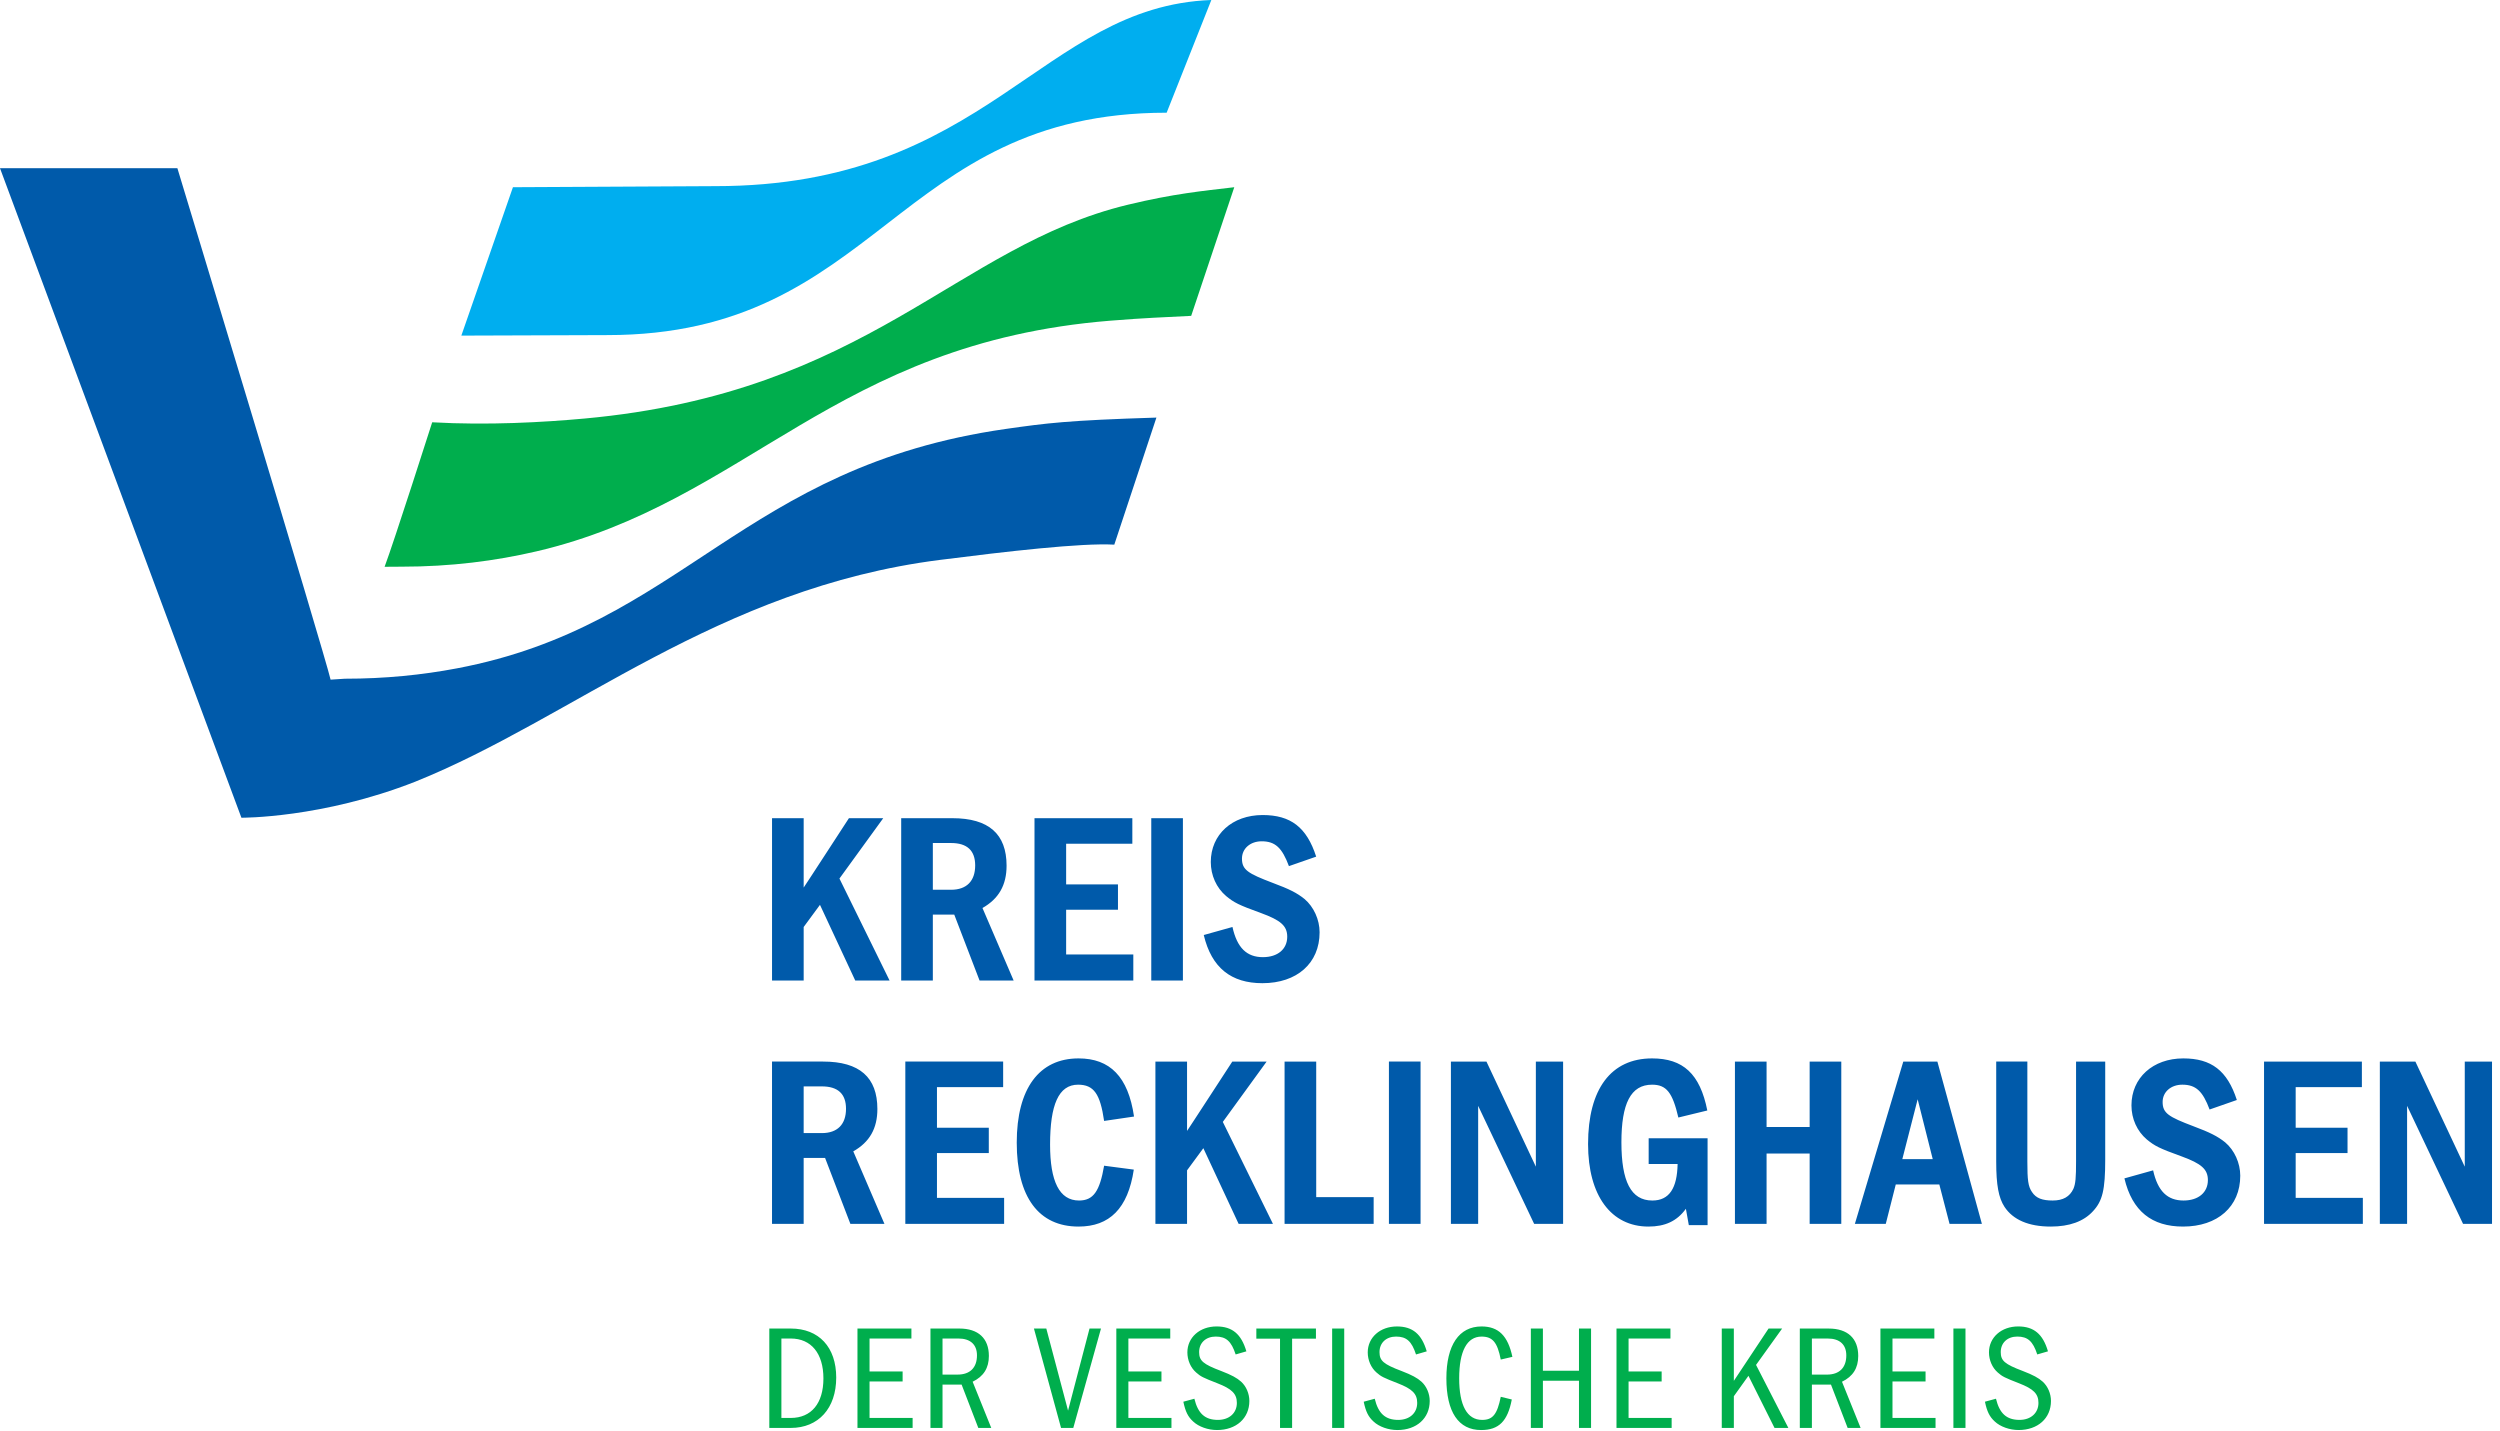
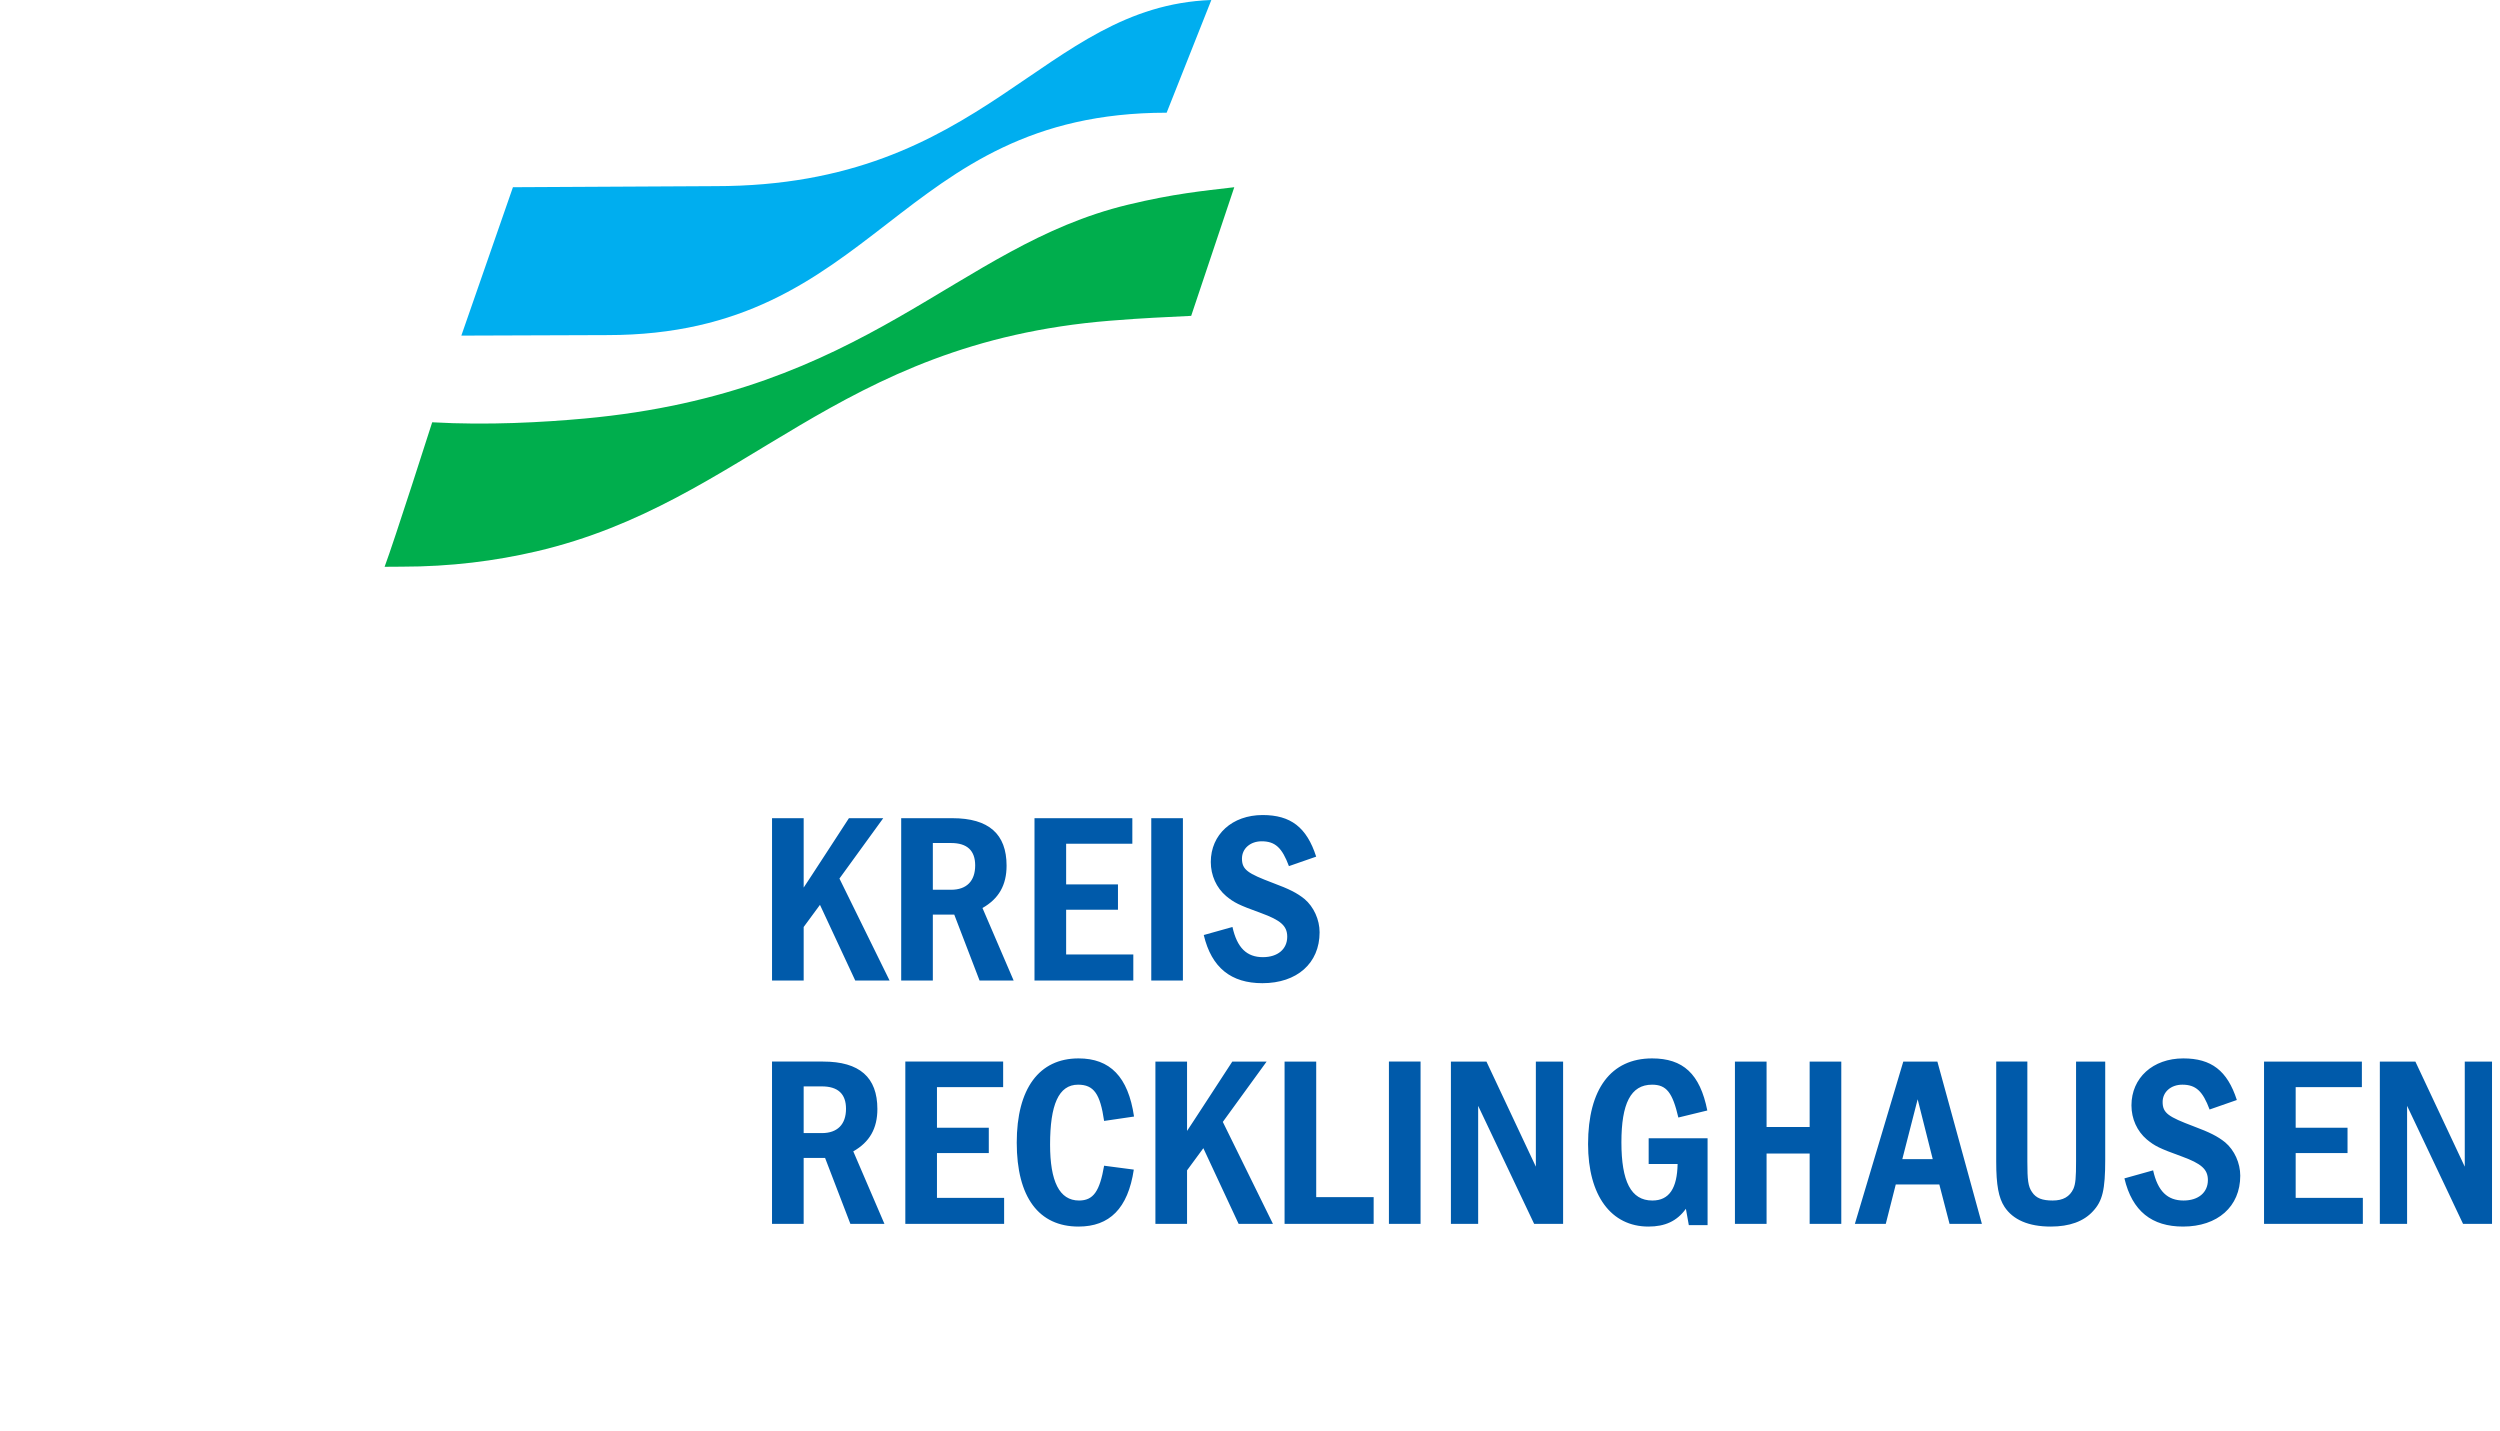
<svg xmlns="http://www.w3.org/2000/svg" width="131" height="75" viewBox="0 0 131 75" version="1.1" xml:space="preserve" style="fill-rule:evenodd;clip-rule:evenodd;stroke-linejoin:round;stroke-miterlimit:1.414;">
  <path d="M69.147,48.854c0,1.619 -1.186,2.665 -2.997,2.665c-1.632,0 -2.665,-0.803 -3.073,-2.524l1.504,-0.421c0.243,1.096 0.753,1.581 1.595,1.581c0.777,0 1.275,-0.421 1.275,-1.071c0,-0.575 -0.357,-0.867 -1.365,-1.237c-1.199,-0.434 -1.415,-0.549 -1.836,-0.893c-0.51,-0.433 -0.804,-1.084 -0.804,-1.785c0,-1.442 1.123,-2.461 2.717,-2.461c1.467,0 2.308,0.638 2.805,2.18l-1.428,0.497c-0.357,-0.956 -0.714,-1.301 -1.428,-1.301c-0.599,0 -1.033,0.383 -1.033,0.906c0,0.587 0.306,0.778 1.619,1.276c0.855,0.318 1.263,0.522 1.658,0.841c0.485,0.409 0.791,1.084 0.791,1.747m-22.802,15.277l-1.785,0l-1.326,-3.456l-1.122,0l0,3.456l-1.658,0l0,-8.505l2.678,0c1.912,0 2.843,0.828 2.843,2.486c0,1.021 -0.408,1.735 -1.263,2.219l1.633,3.8Zm-2.014,-6.032c0,-0.777 -0.422,-1.172 -1.263,-1.172l-0.956,0l0,2.447l0.956,0c0.816,0 1.263,-0.459 1.263,-1.275m8.285,6.032l-5.177,0l0,-8.505l5.126,0l0,1.338l-3.468,0l0,2.13l2.716,0l0,1.326l-2.716,0l0,2.347l3.519,0l0,1.364Zm6.807,-5.624l-1.568,0.23c-0.204,-1.415 -0.536,-1.9 -1.365,-1.9c-1.02,0 -1.466,1.058 -1.466,3.137c0,1.926 0.484,2.933 1.517,2.933c0.753,0 1.084,-0.485 1.314,-1.824l1.556,0.204c-0.306,2.041 -1.276,2.985 -2.896,2.985c-2.078,0 -3.238,-1.531 -3.238,-4.4c0,-2.831 1.173,-4.412 3.238,-4.412c1.646,0 2.602,0.956 2.908,3.047m7.279,5.624l-1.798,0l-1.849,-3.966l-0.854,1.161l0,2.805l-1.658,0l0,-8.505l1.658,0l0,3.634c0,0.012 2.371,-3.634 2.371,-3.634l1.799,0l-2.296,3.162l2.627,5.343Zm5.277,0l-4.668,0l0,-8.505l1.658,0l0,7.102l3.01,0l0,1.403Zm2.458,0l-1.658,0l0,-8.506l1.658,0l0,8.506Zm7.469,0l-1.517,0l-2.934,-6.185l0,6.185l-1.428,0l0,-8.505l1.862,0l2.589,5.508l0,-5.508l1.428,0l0,8.505Zm7.57,0.064l-0.983,0l-0.153,-0.855c-0.471,0.651 -1.096,0.932 -1.963,0.932c-1.952,0 -3.163,-1.62 -3.163,-4.323c0,-2.895 1.211,-4.489 3.354,-4.489c1.619,0 2.512,0.803 2.894,2.729l-1.517,0.369c-0.306,-1.313 -0.624,-1.721 -1.377,-1.721c-1.123,0 -1.607,0.995 -1.607,3.022c0,2.041 0.498,3.048 1.62,3.048c0.892,0 1.3,-0.65 1.325,-1.913l-1.517,0l0,-1.351l3.087,0l0,4.552Zm7.007,-0.064l-1.658,0l0,-3.685l-2.257,0l0,3.685l-1.658,0l0,-8.505l1.658,0l0,3.43l2.257,0l0,-3.43l1.658,0l0,8.505Zm7.368,0l-1.695,0l-0.536,-2.066l-2.282,0l-0.524,2.066l-1.619,0l2.537,-8.505l1.786,0l2.333,8.505Zm-2.576,-3.392l-0.79,-3.137l-0.804,3.137l1.594,0Zm9.038,0.029c0,1.579 -0.142,2.164 -0.642,2.7c-0.488,0.535 -1.231,0.804 -2.213,0.804c-1.161,0 -1.977,-0.357 -2.423,-1.034c-0.307,-0.471 -0.434,-1.133 -0.434,-2.368l0,-5.244l1.632,0l0,5.244c0,0.955 0.039,1.299 0.243,1.592c0.216,0.33 0.548,0.445 1.085,0.445c0.548,0 0.892,-0.204 1.084,-0.611c0.114,-0.267 0.14,-0.573 0.14,-1.451l0,-5.219l1.528,0l0,5.142Zm7.076,0.839c0,1.619 -1.187,2.665 -2.997,2.665c-1.632,0 -2.666,-0.804 -3.073,-2.525l1.504,-0.421c0.243,1.096 0.753,1.581 1.595,1.581c0.777,0 1.275,-0.421 1.275,-1.071c0,-0.574 -0.357,-0.867 -1.365,-1.237c-1.199,-0.434 -1.415,-0.548 -1.837,-0.893c-0.51,-0.434 -0.803,-1.084 -0.803,-1.785c0,-1.441 1.123,-2.461 2.717,-2.461c1.466,0 2.307,0.637 2.805,2.18l-1.428,0.498c-0.357,-0.956 -0.714,-1.301 -1.428,-1.301c-0.599,0 -1.033,0.383 -1.033,0.905c0,0.587 0.306,0.778 1.619,1.275c0.855,0.32 1.262,0.524 1.658,0.842c0.485,0.408 0.791,1.084 0.791,1.748m6.424,2.524l-5.178,0l0,-8.505l5.127,0l0,1.338l-3.469,0l0,2.13l2.717,0l0,1.326l-2.717,0l0,2.347l3.52,0l0,1.364Zm6.768,0l-1.517,0l-2.933,-6.185l0,6.185l-1.428,0l0,-8.505l1.862,0l2.588,5.508l0,-5.508l1.428,0l0,8.505Zm-83.968,-12.752l-1.799,0l-1.848,-3.966l-0.854,1.161l0,2.805l-1.658,0l0,-8.506l1.658,0l0,3.635c0,0.013 2.371,-3.635 2.371,-3.635l1.798,0l-2.295,3.163l2.627,5.343Zm6.501,0l-1.786,0l-1.326,-3.455l-1.122,0l0,3.455l-1.658,0l0,-8.506l2.678,0c1.913,0 2.844,0.83 2.844,2.487c0,1.02 -0.408,1.734 -1.263,2.219l1.633,3.8Zm-2.015,-6.032c0,-0.777 -0.421,-1.173 -1.262,-1.173l-0.957,0l0,2.449l0.957,0c0.815,0 1.262,-0.459 1.262,-1.276m8.286,6.032l-5.178,0l0,-8.506l5.127,0l0,1.34l-3.469,0l0,2.129l2.716,0l0,1.327l-2.716,0l0,2.345l3.52,0l0,1.365Zm2.599,0l-1.658,0l0,-8.506l1.658,0l0,8.506Z" style="fill:#005aaa;fill-rule:nonzero;" />
-   <path d="M107.314,70.81l-0.561,0.163c-0.228,-0.694 -0.501,-0.937 -1.047,-0.937c-0.516,0 -0.867,0.328 -0.867,0.813c0,0.453 0.203,0.632 1.156,0.991c0.546,0.211 0.82,0.359 1.046,0.562c0.265,0.242 0.43,0.626 0.43,1.008c0,0.905 -0.687,1.523 -1.695,1.523c-0.468,0 -0.96,-0.172 -1.249,-0.446c-0.273,-0.249 -0.407,-0.515 -0.516,-1.038l0.578,-0.156c0.187,0.773 0.555,1.109 1.234,1.109c0.593,0 0.992,-0.36 0.992,-0.89c0,-0.477 -0.258,-0.734 -1.024,-1.031c-0.741,-0.289 -0.874,-0.352 -1.108,-0.562c-0.289,-0.251 -0.461,-0.649 -0.461,-1.055c0,-0.781 0.648,-1.359 1.531,-1.359c0.819,0 1.296,0.399 1.561,1.305m-67.002,-1.195l1.124,0c1.476,0 2.382,0.976 2.382,2.569c0,1.609 -0.929,2.639 -2.382,2.639l-1.124,0l0,-5.208Zm0.633,0.523l0,4.162l0.491,0c1.078,0 1.711,-0.765 1.711,-2.07c0,-1.311 -0.641,-2.092 -1.711,-2.092l-0.491,0Zm3.986,-0.523l2.827,0l0,0.523l-2.194,0l0,1.726l1.733,0l0,0.523l-1.733,0l0,1.913l2.257,0l0,0.523l-2.89,0l0,-5.208Zm3.825,0l1.515,0c0.992,0 1.546,0.515 1.546,1.436c0,0.633 -0.273,1.071 -0.851,1.351l0.976,2.421l-0.679,0l-0.875,-2.272l-1,0l0,2.272l-0.632,0l0,-5.208Zm0.632,0.523l0,1.89l0.789,0c0.649,0 1.016,-0.36 1.016,-1.008c0,-0.562 -0.344,-0.882 -0.969,-0.882l-0.836,0Zm4.79,-0.523l0.648,0l1.14,4.302l1.125,-4.302l0.601,0l-1.452,5.208l-0.641,0l-1.421,-5.208Zm4.317,0l2.826,0l0,0.523l-2.194,0l0,1.726l1.733,0l0,0.523l-1.733,0l0,1.913l2.257,0l0,0.523l-2.889,0l0,-5.208Zm6.815,1.195l-0.562,0.163c-0.227,-0.694 -0.5,-0.937 -1.046,-0.937c-0.516,0 -0.868,0.328 -0.868,0.813c0,0.453 0.204,0.632 1.156,0.991c0.547,0.211 0.821,0.359 1.047,0.562c0.265,0.242 0.429,0.626 0.429,1.008c0,0.905 -0.687,1.523 -1.695,1.523c-0.468,0 -0.96,-0.172 -1.249,-0.446c-0.273,-0.249 -0.406,-0.515 -0.515,-1.038l0.578,-0.156c0.188,0.773 0.555,1.109 1.233,1.109c0.594,0 0.993,-0.36 0.993,-0.89c0,-0.477 -0.259,-0.734 -1.024,-1.031c-0.741,-0.289 -0.875,-0.352 -1.108,-0.562c-0.29,-0.251 -0.461,-0.649 -0.461,-1.055c0,-0.781 0.648,-1.359 1.53,-1.359c0.82,0 1.296,0.399 1.562,1.305m0.522,-1.195l3.123,0l0,0.53l-1.249,0l0,4.678l-0.633,0l0,-4.678l-1.241,0l0,-0.53Zm3.972,0l0.633,0l0,5.208l-0.633,0l0,-5.208Zm4.957,1.195l-0.562,0.163c-0.227,-0.694 -0.5,-0.937 -1.047,-0.937c-0.515,0 -0.866,0.328 -0.866,0.813c0,0.453 0.203,0.632 1.155,0.991c0.547,0.211 0.82,0.359 1.047,0.562c0.265,0.242 0.429,0.626 0.429,1.008c0,0.905 -0.687,1.523 -1.694,1.523c-0.469,0 -0.961,-0.172 -1.25,-0.446c-0.273,-0.249 -0.406,-0.515 -0.515,-1.038l0.578,-0.156c0.187,0.773 0.554,1.109 1.233,1.109c0.594,0 0.992,-0.36 0.992,-0.89c0,-0.477 -0.257,-0.734 -1.022,-1.031c-0.743,-0.289 -0.875,-0.352 -1.11,-0.562c-0.288,-0.251 -0.46,-0.649 -0.46,-1.055c0,-0.781 0.648,-1.359 1.53,-1.359c0.82,0 1.297,0.399 1.562,1.305m3.879,2.381l0.578,0.141c-0.218,1.14 -0.679,1.601 -1.609,1.601c-1.186,0 -1.819,-0.945 -1.819,-2.71c0,-1.742 0.664,-2.718 1.843,-2.718c0.89,0 1.382,0.492 1.616,1.593l-0.609,0.141c-0.179,-0.906 -0.429,-1.203 -1.007,-1.203c-0.765,0 -1.172,0.766 -1.172,2.187c0,1.421 0.414,2.179 1.203,2.179c0.555,0 0.789,-0.289 0.976,-1.211m1.576,-3.576l0.632,0l0,2.21l1.89,0l0,-2.21l0.633,0l0,5.208l-0.633,0l0,-2.475l-1.89,0l0,2.475l-0.632,0l0,-5.208Zm4.488,0l2.827,0l0,0.523l-2.194,0l0,1.726l1.733,0l0,0.523l-1.733,0l0,1.913l2.257,0l0,0.523l-2.89,0l0,-5.208Zm5.516,0l0.633,0l0,2.741l1.819,-2.741l0.711,0l-1.367,1.905l1.694,3.303l-0.725,0l-1.367,-2.732l-0.765,1.069l0,1.663l-0.633,0l0,-5.208Zm4.09,0l1.515,0c0.992,0 1.546,0.515 1.546,1.436c0,0.633 -0.273,1.071 -0.851,1.351l0.976,2.421l-0.679,0l-0.874,-2.272l-1,0l0,2.272l-0.633,0l0,-5.208Zm0.633,0.523l0,1.89l0.788,0c0.649,0 1.015,-0.36 1.015,-1.008c0,-0.562 -0.343,-0.882 -0.968,-0.882l-0.835,0Zm3.591,-0.523l2.826,0l0,0.523l-2.194,0l0,1.726l1.733,0l0,0.523l-1.733,0l0,1.913l2.256,0l0,0.523l-2.888,0l0,-5.208Zm3.824,0l0.633,0l0,5.208l-0.633,0l0,-5.208Z" style="fill:#00ae4d;fill-rule:nonzero;" />
  <path d="M30.625,21.932c14.914,-1.364 19.438,-9.026 28.474,-11.204c2.415,-0.582 3.911,-0.72 5.577,-0.918l-2.258,6.741c-1.448,0.076 -2.362,0.102 -4.25,0.254c-14.442,1.166 -19.038,9.513 -30.057,12.086c-2.156,0.503 -4.485,0.803 -7.076,0.803l-0.882,0.006c0.499,-1.329 2.494,-7.572 2.494,-7.572c2.914,0.166 5.827,0 7.978,-0.196" style="fill:#00ae4d;fill-rule:nonzero;" />
  <path d="M37.486,9.754c14.227,0 17.082,-9.422 25.988,-9.754l-2.342,5.906c-14.227,0 -15.083,11.653 -29.31,11.653l-7.648,0.027l2.704,-7.776l10.608,-0.056Z" style="fill:#00aeef;fill-rule:nonzero;" />
-   <path d="M21.77,40.956c-4.899,1.928 -9.12,1.893 -9.12,1.893l-2.656,-7.144l-9.994,-26.891l9.295,0c0,0 7.738,25.515 8.028,26.8l0.746,-0.049c2.11,0 4.053,-0.198 5.873,-0.543c11.839,-2.24 14.942,-10.571 28.76,-12.545c2.133,-0.304 3.217,-0.45 7.894,-0.595l-2.207,6.658c-1.722,-0.099 -5.668,0.358 -9.141,0.8c-11.649,1.481 -19.225,8.297 -27.478,11.616" style="fill:#005aaa;fill-rule:nonzero;" />
</svg>